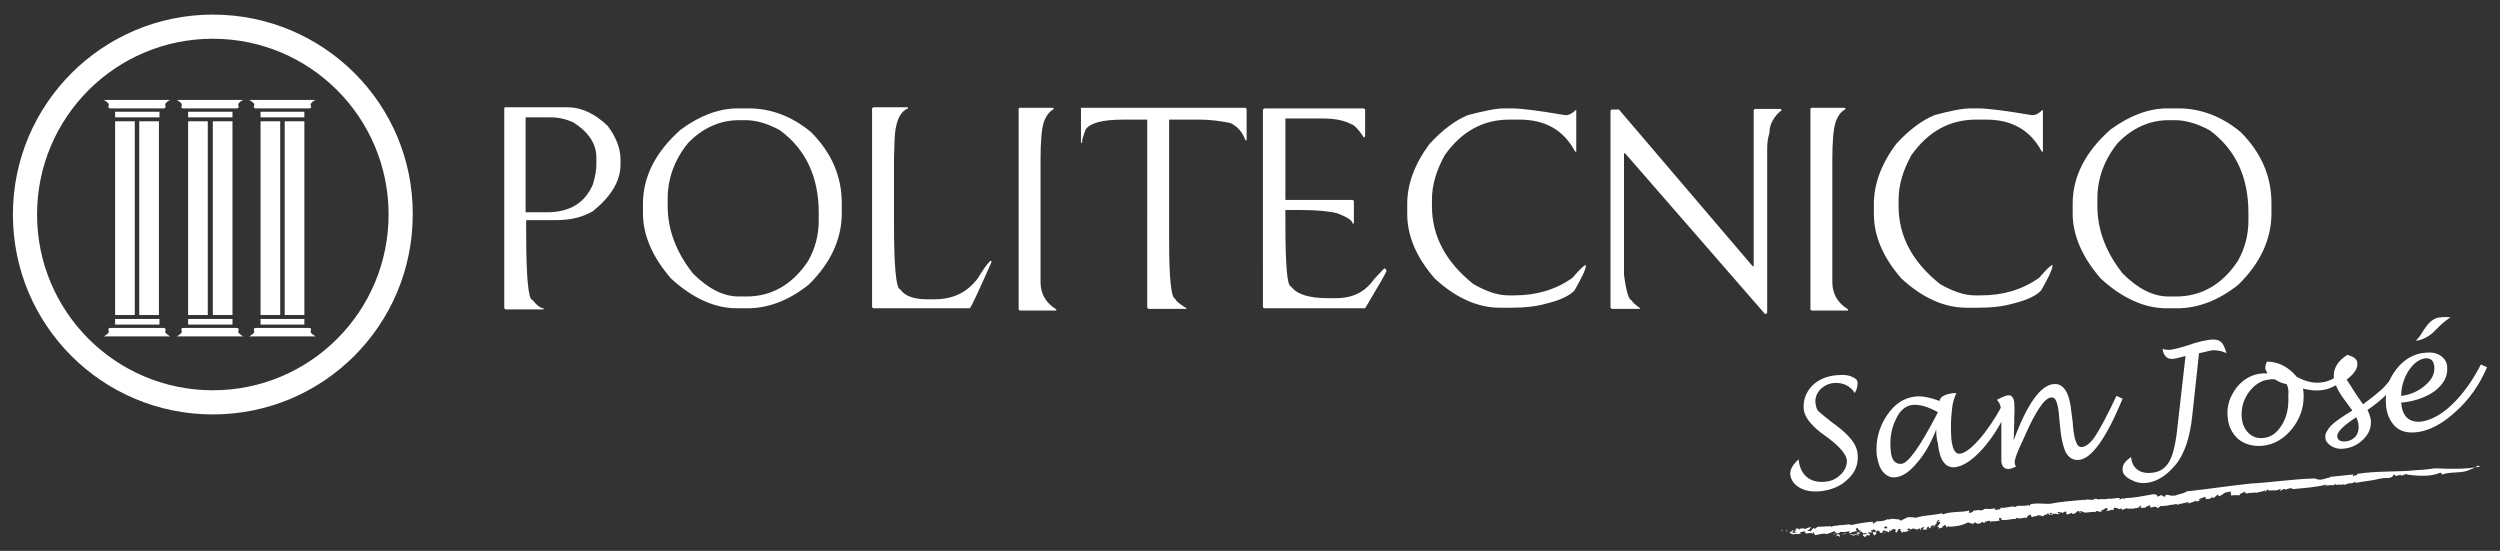
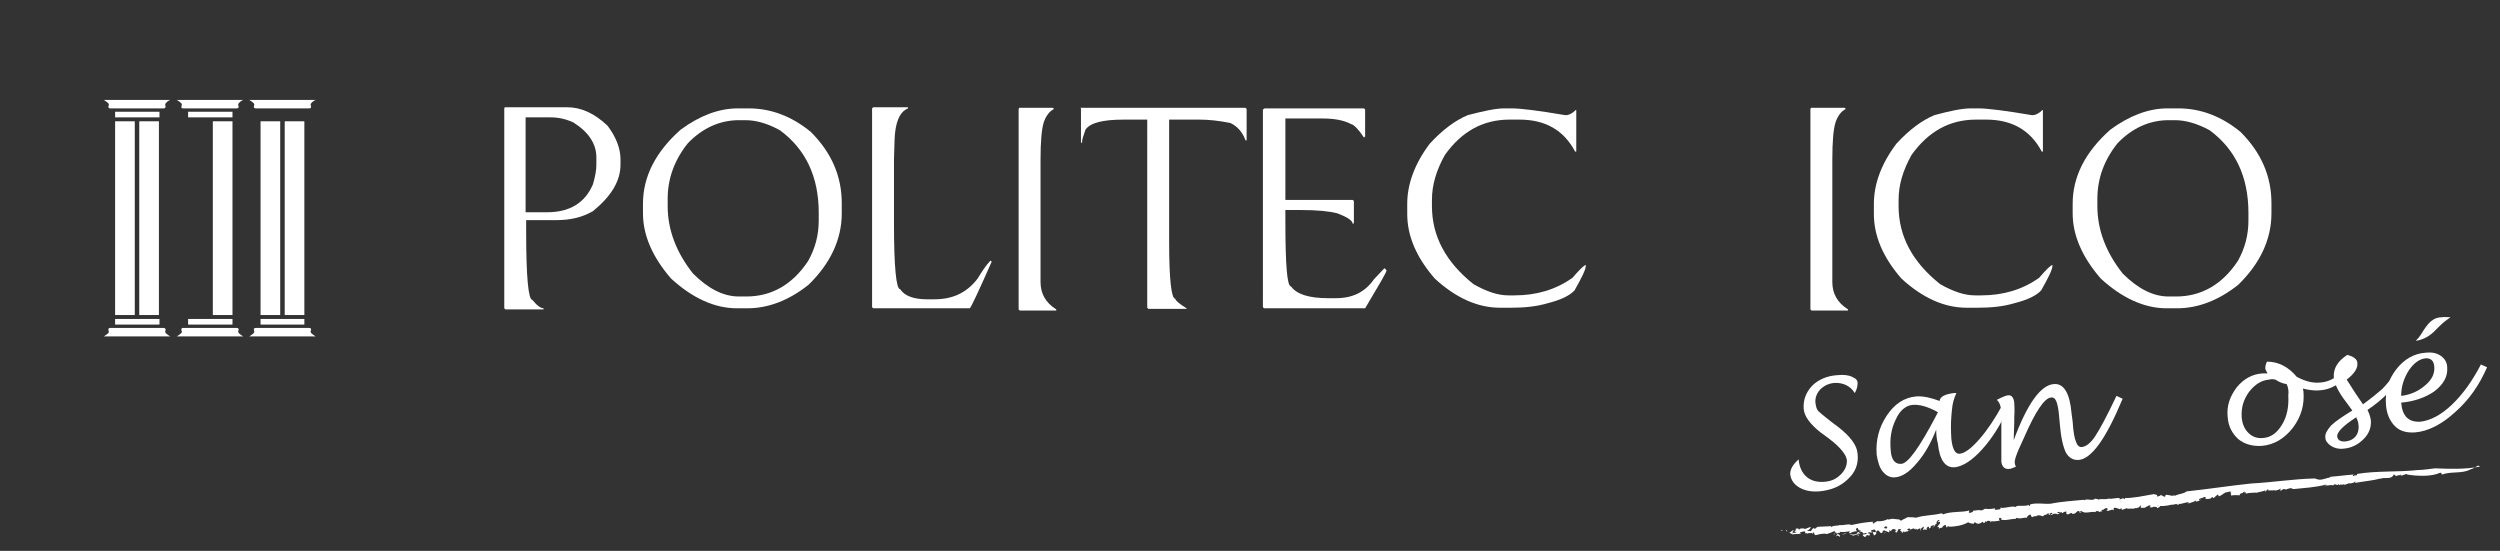
<svg xmlns="http://www.w3.org/2000/svg" version="1.1" id="Capa_1" x="0px" y="0px" viewBox="0 0 445.2 98.1" enable-background="new 0 0 445.2 98.1" xml:space="preserve">
  <rect x="0" y="0" width="445.2" height="98.1" fill="#333333" stroke="none" />
  <path fill="#FFFFFF" d="M89.9,19.1H101c2.5,0,4.9,1.1,7.2,3.3c1.5,2,2.3,4,2.3,6v0.9c0,2.9-1.6,5.6-4.9,8.3c-1.9,1.1-4,1.6-6.5,1.6  h-5.4v2.1c0,8.1,0.4,12.1,1.1,12.1c0.8,1,1.5,1.5,2,1.5v0.2h-6.8l-0.2-0.2V19.3L89.9,19.1z M93.6,20.9v16.9h3.8c4.1,0,6.8-1.7,8.2-5  c0.4-1.4,0.6-2.5,0.6-3.4V28c0-2.4-1.4-4.5-4.1-6.2c-1.3-0.6-2.7-0.9-4-0.9H93.6z" />
  <path fill="#FFFFFF" d="M131.4,19.3h1.9c4,0,7.7,1.4,11.1,4.2c3.7,3.7,5.5,7.9,5.5,12.7V38c0,4.6-2,8.9-5.9,12.7  c-3.5,2.8-7.2,4.2-10.9,4.2h-1.9c-3.9,0-7.9-1.8-11.7-5.3c-3.3-3.8-5-7.7-5-11.6v-1.7c0-4.8,2.2-9.2,6.7-13.2  C124.6,20.6,128,19.3,131.4,19.3 M118.9,35.4v1.3c0,4.2,1.5,8.2,4.5,12c2.7,2.7,5.4,4.1,8.2,4.1h1.3c4.5,0,8.2-2.1,11-6.3  c1.3-2.3,1.9-4.7,1.9-7.2v-1.4c0-6.4-2.3-11.3-6.9-14.7c-2.2-1.2-4.2-1.8-6.2-1.8h-1.1c-3.4,0-6.5,1.4-9.1,4.1  C120.1,28.5,118.9,31.8,118.9,35.4" />
  <path fill="#FFFFFF" d="M155.5,19.1h6.2v0.2c-1.5,0.6-2.3,2.5-2.4,5.7l-0.1,3.4v11.4c0,7.8,0.4,11.7,1.1,11.7  c0.8,1.2,2.4,1.8,4.8,1.8h1.3c3.3,0,5.8-1.2,7.7-3.7c0.8-1.3,1.5-2.4,2.3-3.2l0.2,0.2c-2.3,5.2-3.6,8-3.9,8.3h-17.2l-0.2-0.2V19.3  L155.5,19.1z" />
  <path fill="#FFFFFF" d="M181.5,19.2h6l0.2,0.2c-0.8,0.4-1.4,1.2-1.8,2.3c-0.4,1.2-0.6,3.4-0.6,6.8v21.7c0,2.1,0.9,3.7,2.8,4.9v0.2  h-6.5l-0.2-0.2V19.4L181.5,19.2z" />
  <path fill="#FFFFFF" d="M192.4,19.2h29.4l0.2,0.2V25h-0.2c-0.5-1.4-1.4-2.5-2.7-3.1c-2-0.4-3.8-0.6-5.5-0.6h-5.4v21.7  c0,6.8,0.4,10.2,1.1,10.2c0,0.3,0.7,0.9,2,1.7v0.1h-6.8l-0.2-0.2V21.3h-4.2c-3.8,0-6,0.6-6.8,1.8c-0.4,1.1-0.6,1.8-0.6,2.1v0.2h-0.2  v-6.1L192.4,19.2z" />
  <path fill="#FFFFFF" d="M225.2,19.3h17.7l0.2,0.2v4.8l-0.2,0.2c-1-1.5-1.8-2.3-2.3-2.4c-1.3-0.7-3-1-5.1-1h-6.6v14.5h12l0.2,0.2v3.9  l-0.2,0.2c0-0.6-0.9-1.2-2.7-1.9c-1.5-0.4-3.7-0.6-6.6-0.6h-2.7v2c0,7.7,0.3,11.6,1,11.6c1,1.4,3.2,2.1,6.6,2.1h1.4  c3,0,5.2-1.1,6.8-3.4l1.8-1.9h0.1l0.3,0.3v0.1c0,0.3-1.3,2.5-3.8,6.7h-18l-0.2-0.2V19.5L225.2,19.3z" />
  <path fill="#FFFFFF" d="M267.9,19.3h1.3c1.6,0,4.8,0.4,9.5,1.2h0.2c0.5,0,1.1-0.3,1.7-0.9h0.1v7.4h-0.2c-2-3.8-5.3-5.7-9.9-5.7h-1.8  c-4.7,0-8.5,2.1-11.5,6.3c-1.5,2.7-2.3,5.3-2.3,8v1.1c0,5.4,2.5,10,7.4,13.9c2.3,1.3,4.3,2,6.2,2h1.1c3.9,0,7.3-1,10.3-3.1  c1.3-1.5,2.1-2.3,2.4-2.3v0.1c0,0.7-0.7,2.1-2,4.4c-0.8,0.9-2.4,1.7-4.8,2.3c-2,0.6-4.2,0.8-6.5,0.8h-2c-3.9,0-7.8-1.7-11.6-5.2  c-3.3-3.8-4.9-7.6-4.9-11.5v-1.8c0-3.5,1.3-7.1,4-10.7c2.3-2.5,4.6-4.2,6.8-5.1C264.1,19.8,266.3,19.3,267.9,19.3" />
-   <path fill="#FFFFFF" d="M312.5,19.4h4.6l0.2,0.2c-1.4,1.1-2.2,2.5-2.2,4.1c-0.3,0.9-0.4,1.8-0.4,2.9v29.1l-0.2,0.2h-0.2l-24.9-28.6  h-0.2v21.6c0.4,3.1,0.9,4.6,1.4,4.6c0,0.2,0.5,0.7,1.5,1.4l-0.1,0.1H287l-0.2-0.2V19.7l0.2-0.2h1.3l23.8,27.9h0.2V19.6L312.5,19.4z" />
  <path fill="#FFFFFF" d="M322.5,19.2h6l0.2,0.2c-0.8,0.4-1.4,1.2-1.8,2.3c-0.4,1.2-0.6,3.4-0.6,6.8v21.7c0,2.1,0.9,3.7,2.8,4.9v0.2  h-6.5l-0.2-0.2V19.4L322.5,19.2z" />
  <path fill="#FFFFFF" d="M351,19.3h1.3c1.6,0,4.8,0.4,9.5,1.2h0.2c0.5,0,1.1-0.3,1.7-0.9h0.1v7.4h-0.2c-2-3.8-5.3-5.7-9.9-5.7h-1.8  c-4.7,0-8.5,2.1-11.5,6.3c-1.5,2.7-2.3,5.3-2.3,8v1.1c0,5.4,2.5,10,7.4,13.9c2.3,1.3,4.3,2,6.2,2h1.1c3.9,0,7.3-1,10.3-3.1  c1.3-1.5,2.1-2.3,2.4-2.3v0.1c0,0.7-0.7,2.1-2,4.4c-0.8,0.9-2.4,1.7-4.8,2.3c-2,0.6-4.2,0.8-6.5,0.8h-2c-3.9,0-7.8-1.7-11.6-5.2  c-3.3-3.8-4.9-7.6-4.9-11.5v-1.8c0-3.5,1.3-7.1,4-10.7c2.3-2.5,4.6-4.2,6.8-5.1C347.1,19.8,349.3,19.3,351,19.3" />
  <path fill="#FFFFFF" d="M386,19.3h1.9c4,0,7.7,1.4,11.1,4.2c3.7,3.7,5.5,7.9,5.5,12.7V38c0,4.6-2,8.9-5.9,12.7  c-3.5,2.8-7.2,4.2-10.9,4.2h-1.9c-3.9,0-7.9-1.8-11.7-5.3c-3.3-3.8-5-7.7-5-11.6v-1.7c0-4.8,2.2-9.2,6.7-13.2  C379.2,20.6,382.6,19.3,386,19.3 M373.5,35.4v1.3c0,4.2,1.5,8.2,4.5,12c2.7,2.7,5.4,4.1,8.2,4.1h1.3c4.5,0,8.2-2.1,11-6.3  c1.3-2.3,1.9-4.7,1.9-7.2v-1.4c0-6.4-2.3-11.3-6.9-14.7c-2.2-1.2-4.3-1.8-6.2-1.8h-1.1c-3.4,0-6.5,1.4-9.1,4.1  C374.7,28.5,373.5,31.8,373.5,35.4" />
  <path fill="#FFFFFF" d="M320.3,81.8c0.1,1.3,0.6,2.4,1.4,3.1c0.8,0.7,1.9,1,3.2,0.9c1.2-0.1,2.1-0.5,2.9-1.3  c0.8-0.8,1.1-1.6,1.1-2.5c-0.1-1-1.1-2.3-3.2-3.9l-1.5-1.1c-1.9-1.5-2.9-2.9-3-4.2c-0.1-1.6,0.4-2.9,1.5-4.1  c1.1-1.1,2.7-1.8,4.6-1.9c1-0.1,1.9,0,2.5,0.3c0.7,0.3,1,0.6,1,1.1c0,0.5-0.1,1.1-0.5,1.8c-0.8-1.3-2.1-1.9-3.7-1.8  c-1,0.1-1.8,0.5-2.5,1.2c-0.6,0.7-0.9,1.5-0.8,2.4c0.1,0.6,0.2,1.1,0.5,1.4c0.3,0.3,1,0.9,2.3,1.9l1.2,0.9c2.2,1.7,3.4,3.3,3.5,4.8  c0.2,1.8-0.4,3.3-1.7,4.5c-1.3,1.3-3,2-5.1,2.2c-1.4,0.1-2.6-0.1-3.6-0.7c-1-0.6-1.5-1.4-1.6-2.4C318.8,83.6,319.2,82.8,320.3,81.8" />
  <path fill="#FFFFFF" d="M344.8,76.5c-0.9,2.3-2,4.3-3.4,5.9c-1.4,1.7-2.7,2.5-3.9,2.6c-0.9,0.1-1.6-0.3-2.2-1  c-0.6-0.7-0.9-1.8-1.1-3c-0.2-2.6,0.4-4.9,1.8-7c1.4-2.1,3.1-3.2,5.2-3.4c1.2-0.1,2.6,0.2,4.2,0.8c0.1-0.8,1-1.2,2.5-1.4  c0.1,0,0.3,0,0.5,0c-0.4,0.8-0.7,1.8-0.8,3l-0.1,1.1c-0.1,1.2-0.1,2.6,0,4.1c0.2,1.8,0.7,2.7,1.5,2.6c0.9-0.1,2-0.9,3.5-2.6  c1.4-1.6,2.8-3.7,4.1-6.1l1,0.6c-1.3,2.9-2.8,5.3-4.6,7.3c-1.8,2-3.4,3-4.8,3.2c-1.8,0.2-2.8-1.3-3.1-4.2  C344.9,78.3,344.8,77.5,344.8,76.5 M345.1,73.4c-1.8-1-3.3-1.4-4.5-1.3c-1.2,0.1-2.3,1-3,2.6c-0.8,1.6-1.1,3.4-0.9,5.5  c0.1,1.7,0.8,2.5,1.9,2.4c1.2-0.1,3.2-2.9,6.1-8.4C344.7,74.1,344.9,73.9,345.1,73.4" />
  <path fill="#FFFFFF" d="M358.6,78.4c2.4-6.5,4.8-9.8,7.1-10c1.8-0.2,2.9,1.6,3.2,5.2l0.2,1.5c0.1,1.7,0.3,2.9,0.6,3.6  c0.2,0.6,0.6,1,1.1,0.9c0.7-0.1,1.5-0.7,2.3-1.9c0.8-1.2,2.1-3.6,3.8-7.2l1.1,0.5c-1.5,3.6-2.9,6.3-4.2,8.1  c-1.3,1.8-2.5,2.7-3.6,2.8c-1,0.1-1.8-0.4-2.3-1.3c-0.5-1-0.9-2.7-1.1-5.2l-0.1-1.1c-0.1-1.4-0.3-2.3-0.5-2.8  c-0.2-0.5-0.5-0.8-1-0.7c-1.1,0.1-2.7,2.4-4.7,7c-0.5,1.1-0.8,1.8-1,2.2c-0.5,1.2-0.8,2-0.7,2.5c0,0.2,0.1,0.4,0.2,0.6  c-0.5,0.2-0.9,0.4-1.2,0.4c-0.8,0.1-1.3-0.4-1.4-1.3c0-0.3,0-1.5,0-3.6l0-2.7c0-1.1,0-2,0-2.7c-0.1-0.9-0.3-1.5-0.8-2  c0.2-0.1,0.4-0.2,0.8-0.4c0.5-0.2,0.9-0.4,1.2-0.4c0.6-0.1,1,0.4,1.1,1.3c0,0.5,0.1,1.3,0,2.6c0,0.3,0,0.5,0,0.8L358.6,78.4z" />
-   <path fill="#FFFFFF" d="M391.6,62.9L390.4,74c-0.4,3.9-1.4,6.9-3,8.8c-1.6,1.9-3.3,3-5.2,3.2c-1,0.1-1.9-0.1-2.8-0.6  c-0.9-0.5-1.4-1-1.4-1.7c-0.1-0.8,0.4-1.6,1.5-2.3c0.1,0.9,0.4,1.7,1.1,2.2c0.6,0.5,1.5,0.7,2.5,0.6c1.5-0.1,2.5-0.8,3.2-2  c0.7-1.2,1.2-3.4,1.5-6.5l1.4-12.3c-1.2,0.3-1.9,0.5-2.2,0.5c-1.1,0.1-1.7-0.5-1.9-1.8c0.4,0.2,0.8,0.2,1.3,0.2  c0.7-0.1,1.7-0.3,3.2-0.8l1.2-0.4c1-0.3,2-0.5,2.7-0.6c0.9-0.1,1.6,0,2,0.4c0.4,0.3,0.7,1,1,2c-0.8-0.4-1.7-0.6-2.7-0.5  C393.1,62.6,392.4,62.7,391.6,62.9" />
  <path fill="#FFFFFF" d="M410.1,69.2c0,0.2,0.1,0.4,0.1,0.5c0.2,2.4-0.4,4.5-1.9,6.5c-1.5,1.9-3.3,3-5.5,3.2  c-1.7,0.1-3.1-0.3-4.2-1.2c-1.1-1-1.8-2.3-1.9-4c-0.2-1.9,0.4-3.6,1.6-5.2c1.2-1.5,2.8-2.4,4.6-2.5c0.3,0,0.6,0,0.9,0  c-0.2-0.4-0.4-0.7-0.4-0.9c0-0.4,0.1-0.8,0.3-1.2c2,0,3.8,0.9,5.3,2.7c1.5,0.8,2.9,1.2,4.4,1c1-0.1,2-0.5,3-1.3l0.7,1  c-1.2,1-2.5,1.6-3.9,1.7C412.4,69.6,411.3,69.5,410.1,69.2 M407.2,68.4c-0.7-0.1-1.4-0.4-2-0.8c-0.4-0.1-0.8-0.1-1.1,0  c-1.4,0.1-2.6,0.9-3.6,2.2c-1,1.4-1.4,2.8-1.3,4.5c0.1,1.2,0.5,2.1,1.2,2.8c0.7,0.7,1.6,1,2.6,0.9c1.4-0.1,2.5-0.9,3.4-2.4  c0.9-1.5,1.2-3.2,1.1-5.2C407.6,69.7,407.5,69,407.2,68.4" />
  <path fill="#FFFFFF" d="M421.6,73c0.3,0.6,0.5,1.2,0.6,1.8c0.1,1.3-0.3,2.4-1.3,3.4c-1,1-2.2,1.6-3.6,1.7c-0.8,0.1-1.6-0.1-2.2-0.5  c-0.6-0.4-1-0.9-1-1.5c-0.1-0.6,0.3-1.3,1-2.1c0.7-0.7,2-1.6,3.8-2.7l-1.1-1.5c-1.4-1.8-2.1-3.3-2.2-4.4c-0.1-1.6,0.7-2.9,2.4-4  c1.2,0.3,1.8,0.8,1.8,1.5c0.1,0.9-0.6,1.9-1.9,2.9l1.6,2.5l1.3,1.9c1.5-1.1,2.6-2,3.4-2.7c0.7-0.7,1.7-1.9,2.8-3.4l1,0.5  C426.5,69,424.3,71.2,421.6,73 M419.6,74.3c-2.3,1.5-3.4,2.6-3.4,3.4c0.1,0.7,0.6,1,1.6,0.9c0.7-0.1,1.3-0.4,1.7-0.9  c0.4-0.5,0.6-1.2,0.5-2C420,75.2,419.8,74.8,419.6,74.3" />
  <path fill="#FFFFFF" d="M427.6,71.7c0.2,2.4,1.3,3.5,3.4,3.4c1.8-0.2,3.7-1.2,5.6-3c2-1.9,3.7-4.3,5.2-7.2l1.1,0.5  c-1.4,3.2-3.2,5.8-5.7,8c-2.4,2.2-4.8,3.4-7.1,3.6c-1.5,0.1-2.7-0.2-3.6-1.1c-0.9-0.9-1.5-2.2-1.6-3.8c-0.2-2.4,0.4-4.5,1.8-6.3  c1.4-1.8,3.2-2.9,5.4-3c1.1-0.1,1.9,0.1,2.6,0.6c0.7,0.5,1.1,1.2,1.1,2.1c0.1,1.5-0.6,2.9-2.3,4.2C431.9,70.8,429.9,71.5,427.6,71.7   M427.6,70.5c1.7-0.2,3.2-0.9,4.3-1.9c1.2-1,1.7-2.1,1.6-3.3c-0.1-1.1-0.6-1.5-1.5-1.5c-1.1,0.1-2.1,0.8-3,2.1  C428.1,67.3,427.6,68.8,427.6,70.5 M430.2,60.7c0.4-0.4,0.7-0.8,0.9-1.1l0.5-0.8c0.6-0.9,1.1-1.5,1.6-1.8c0.4-0.3,1-0.5,1.6-0.5  c0.6-0.1,1.1,0,1.6,0c-0.6,0.4-1.3,0.9-2.1,1.7l-0.5,0.5C432.7,59.9,431.5,60.5,430.2,60.7" />
  <path fill="#FFFFFF" d="M317.5,94.4c-0.5,0.1,0.2,0.2-0.3,0.1C317.2,94.4,317.3,94.3,317.5,94.4" />
  <path fill="#FFFFFF" d="M439.9,83.6c-1.4,0.8-3.4,0.3-5,0.9c-0.2,0,0-0.4-0.4-0.3c-1.5,0.7-4,0.6-5.9,0.3l0.1-0.1  c-0.4,0-0.8,0.3-1.2,0.3c0-0.1,0.1-0.1,0-0.2c-0.1,0.2-0.7,0.1-0.8,0.3c-0.2-0.1-0.2-0.3-0.4-0.3l-0.2,0.3c-0.6,0.6-1.5,0.1-2.3,0.5  c0.1-0.1,0.1-0.1,0.1-0.1c-1.3,0.4-3,0.5-4.5,0.8c0-0.1,0.1-0.2,0-0.3c-0.1,0.3-0.5,0.3-0.9,0.4c-0.2-0.2-0.7,0.3-1.1,0.2l0-0.1  c-0.3,0.3-0.5-0.1-0.8,0.2l-0.2-0.2c-0.1,0.4-0.5-0.1-0.8,0.1l0,0.1c-0.3,0.1-0.4-0.1-0.7,0l0,0c-0.6,0.1-1,0-0.9,0.3  c-0.2-0.2,0.6-0.1,0.2-0.4c-1.9,0.5-3.9,0.6-5.8,0.8c-0.2-0.1-0.4-0.1-0.4-0.2c-0.2,0.1-0.7,0.1-0.9,0.3c0.1,0-0.2-0.1-0.3-0.1  c-0.4-0.1-0.4,0.4-0.8,0.2c0.1-0.1,0.2-0.2,0.1-0.3c-0.3,0.3-0.8,0.3-1.1,0.4c0.1-0.1,0.1-0.1,0.1-0.2c-0.4,0.3-0.8,0-1.2,0.2  l0.1-0.2c-0.6-0.1-0.2,0.4-0.7,0.3c0.1-0.1,0.1-0.1,0.1-0.2c-0.5,0.3-1.3,0.3-1.7,0.5v-0.1c-0.5,0.1-1.1,0-1.7,0.2  c-0.2-0.1,0-0.4-0.5-0.3c0.1,0.3-0.9,0.2-0.6,0.6c-0.5,0-1.3-0.1-1.6,0.1c0.2-0.2-0.3-0.4,0.1-0.5l-0.3-0.2c0.1-0.1,0.3,0,0.2-0.1  c-0.2,0-0.8,0.2-1,0.2c-0.4,0.2-0.7,0.6-1.3,0.7c0.3-0.1-0.2-0.3,0-0.4l-0.8,0.7c-0.2,0-0.1-0.3-0.4-0.1c0,0.1-0.1,0.1-0.2,0.2  c-0.1,0-0.8,0.2-0.9-0.1c-0.1-0.1,0.3-0.1,0.1-0.2c-0.4,0-0.4,0.1-0.7,0.2v0c-0.2,0-0.7,0.2-0.4,0.4c0.2,0-0.1-0.2,0.2-0.1  c-0.2,0.2-0.6,0.3-0.9,0.3c0.1-0.1,0.1-0.2,0.1-0.2c-0.4,0.3-1,0.4-1.5,0.6c0,0.1,0.2-0.3,0.3-0.2c-0.7-0.2-1.4,0.4-2,0.2  c0.1-0.1,0.1,0.2,0.1,0.2c-0.3,0-0.3-0.2-0.6-0.1c0-0.1-0.3,0.1-0.5,0.1c-0.1,0.1-0.1-0.1,0.1-0.1c-0.3,0.1-1.6,0.4-2.3,0.3  c0,0.1-0.4,0.4-0.6,0.4l0-0.2c-0.2-0.1-0.6,0.1-0.6-0.1c-0.3,0.3,1.4-0.3,0.9-0.1c-0.1-0.2-0.6,0.4-0.6,0.1c-0.3,0-0.6,0.3-1,0.1  c0.1,0,0.3-0.3,0-0.3c-0.5,0.1-0.1,0.1-0.5,0.2l-0.2,0.1c0,0.2-0.4,0-0.2,0.2c-0.1-0.2-0.7,0.1-0.7-0.2l0.1-0.3  c-0.2,0-0.3,0.3-0.5,0.4c-0.1,0-0.1-0.1-0.1-0.1c0,0.4-0.5,0-0.7,0.3c-0.4-0.1-1.1,0.1-1.3-0.1c-0.3,0.1-0.6,0.3-1,0.3  c0.1,0,0.2-0.1,0.2-0.2c-0.2-0.1-0.3,0-0.5,0.1c0.1-0.1-0.5-0.2-0.8-0.3c-0.3,0.1-0.2,0.3-0.2,0.5c-0.3-0.4-0.9,0.3-1.3,0  c0.1-0.1,0.4-0.2,0.2-0.3c-0.3-0.4-0.6,0.3-1.1,0.2l0.2,0.3c-0.2-0.2-0.7,0.3-0.7-0.1c-0.2,0.1-0.6-0.1-0.5,0.2  c-0.8-0.2-2,0.4-2.5-0.2c-0.1,0.1-0.4,0-0.4,0.2c0.2,0.1,0.3-0.1,0.4-0.1c-0.1,0-0.1,0.1-0.1,0.2c-0.3,0-0.5-0.1-0.3-0.3  c-0.6-0.1-0.5,0.6-1.3,0.5c0-0.1,0-0.2-0.3-0.1l-0.4,0.2c-0.5,0-0.3-0.3-0.3-0.5c-0.3,0-0.6,0.1-0.7,0.3l-0.3-0.3  c0.3,0.2-0.2,0.1-0.3,0.2l0.1-0.1c-0.1-0.1-0.3,0-0.5,0c0.1,0.1,0.3,0.2,0.5,0.2c-0.1,0.1-0.3,0.1-0.5,0.2c0-0.2-0.4-0.1-0.6-0.1  c-0.2,0-0.2,0.2-0.3,0.2c0-0.1-0.4,0-0.2-0.2c0.1,0,0.2,0.1,0.3,0c-0.1-0.1-0.1-0.3-0.4-0.1c-0.2,0.1,0.1,0.4-0.3,0.3  c0.1-0.1,0.1-0.2,0.2-0.2l-0.4-0.1v0.2c-0.1,0,0-0.1,0-0.1c-0.1,0.2-0.6,0.1-0.7,0.4c-0.2,0.1-0.4-0.1-0.6-0.1l0,0  c-0.3-0.1-0.6,0-0.8,0.2l0-0.1c-0.1,0-0.5,0.1-0.6,0.2c-0.3-0.1-0.2-0.7-0.5-0.4c-0.3,0.1-0.5,0.4-0.4,0.5c-0.6-0.1-1.3,0.3-1.9,0  c-0.1,0.1,0,0.1-0.2,0.2c-0.9,0-1.9,0.4-2.6,0.1c0.3-0.1,0-0.2,0-0.3c-0.2,0.2-0.3-0.2-0.3,0.2c0,0.1,0,0.3,0.2,0.3  c-0.5,0.1-1.3,0.2-1.6,0.1c0.1,0.1,0,0.1-0.1,0.2c0-0.3-0.4-0.3-0.7-0.2l0,0.2l-0.2-0.2c-0.1,0.1-0.1,0.4-0.4,0.3l-0.1-0.2  c-0.3,0.2-0.7,0.5-1.1,0.3l-0.3-0.2c-0.1,0.1-0.4,0.2-0.1,0.3c-0.6-0.1-0.9-0.1-1.1-0.3c-1,0.6-2.4,0.8-3.5,0.8l0-0.1  c-0.3-0.1-0.1,0.3-0.4,0.2c0.1-0.1-0.3-0.3,0-0.4c-0.4-0.1-0.6,0.3-0.8,0.4c0,0.2,0.2-0.1,0.2,0.1c-0.1,0-0.6-0.1-0.7,0.2  c-0.1-0.1,0-0.3,0-0.4l-0.2,0.1c-0.3-0.3,0.7-0.6,0.3-1l-0.2,0.1c-0.3-0.2,0.6-0.4,0-0.4c-0.3,0.2-0.5,0.6-0.2,0.6  c-0.6,0.1-0.2,0.6-0.8,0.7c-0.2-0.1,0.5-0.1,0.3-0.3c-0.3-0.2-0.6,0.2-0.8,0.1c0.3,0.1,0.1,0.3-0.1,0.4c-0.3-0.1,0.2-0.3-0.3-0.3  c-0.1,0.2-0.4,0.3-0.1,0.4c-0.1,0.3-0.5-0.1-0.7,0.2c-0.2-0.2,0.4-0.6-0.1-0.6c0.1,0.2-0.6,0.3-0.3,0.7c-0.2-0.1-0.2-0.2-0.1-0.4  c-0.3-0.1-0.6,0.5-0.8,0l-0.1,0.2c-0.1-0.1-0.2-0.1-0.3-0.2c-0.3,0-0.7,0.4-0.7,0c-0.1,0-0.6,0.1-0.4,0.3c0.3,0.1,0.4-0.2,0.6,0.1  c-0.3-0.3-0.5,0.1-0.7,0.2l0-0.1c-0.1,0.1-0.4,0.1-0.5,0.2c0.1-0.1,0-0.2-0.1-0.2l-0.1,0.2c-0.4,0.2-0.1-0.3-0.6-0.3l0.3-0.2  c-0.1,0-0.2-0.1-0.5-0.1c-0.1,0.2-0.2,0.4-0.3,0.6c-0.3,0.1-0.1-0.2-0.4,0l0.3-0.3c0-0.1-0.2-0.3-0.6-0.3c-0.2,0.1-0.5,0.4-0.2,0.4  c-0.2,0-0.4-0.1-0.3-0.2c-0.4,0.1,0.1,0.2-0.3,0.4c-0.1-0.1-0.6-0.3-0.9-0.4l0.3-0.3H336c0.3-0.3-0.2-0.1,0-0.4  c-0.2,0-0.3,0.1-0.5,0.2c0.5,0.4-0.4,0.6-0.3,1c-0.6,0.2-0.5-0.9-1.1-0.2c0.1,0.1-0.2,0.4,0.2,0.3c-0.4,0-0.2,0.4-0.7,0.3  c0.3-0.2-0.4-0.4,0.1-0.6c0,0.1,0.3,0.1,0.4,0c-0.2-0.1,0-0.4-0.4-0.4c-0.2,0.1-0.6,0.1-0.5,0.3c0,0.2,0.4-0.1,0.2,0.2  c-0.5,0.1-0.6-0.2-0.8,0.2c0.3-0.1,0.4,0.1,0.4,0.3l-0.4,0.1l0.1-0.1c-0.6-0.1-0.1,0.3-0.7,0.3l-0.3-0.3c0.1-0.3,0.8,0,0.7-0.4  c-0.4,0-0.5,0.2-0.8,0.2l0.3-0.1c-0.1,0-0.3-0.5-0.8-0.2c-0.3,0.2-0.1,0.2-0.1,0.3c-0.6,0.1-0.8,0.3-1.1,0.3c0.1-0.3-0.7,0-0.3-0.3  c0.2,0.2,1,0.1,1.2-0.2c-0.2-0.3,0.5,0,0.6-0.4c-0.5,0-0.5-0.3-0.6-0.5c-0.1,0-0.2,0.1-0.3,0.2c0,0.2,0.1,0.2,0.2,0.4  c-0.5,0-1,0.2-1.3,0.4c-0.2-0.1-0.1-0.3,0.1-0.4c-0.6,0.1-1.3,0.2-1.9,0.1c0.4,0.3-0.7,0.1-0.4,0.4c0.3,0,0.6,0.3,0.4,0.5  c-0.2,0,0-0.2-0.1-0.2c-0.3,0.2-0.4-0.3-0.6,0.1c0.6-0.1,0.1-0.4,0.1-0.7c-0.4,0.2,0-0.2-0.4-0.2c-0.4,0.2-0.9,0.4-1.3,0.5  c-0.6-0.2-1.5,0.1-2,0.2c-0.3-0.1-0.1-0.4-0.4-0.5c-0.3,0,0.3,0.3-0.2,0.2l0-0.1c-0.1,0.1-0.9-0.1-1,0.3l0.1-0.3  c-0.1,0-0.2,0.1-0.3,0.1c0-0.1-0.1-0.2,0-0.3c-0.3-0.2-0.7,0.1-1,0.1l0.2,0.2c-0.6,0.2-1,0-1.5,0.2v-0.2l-0.3,0.1  c0.1-0.2-0.3-0.3-0.4-0.1l0.8-0.6c0.3,0.1-0.2,0.3-0.1,0.4c0.1,0.2,0.7,0.1,0.7-0.1c-0.2,0-0.2,0-0.3,0.1c-0.1-0.3,0.2-0.3,0.3-0.5  c-0.1,0-0.3-0.1-0.3,0c0.2-0.2,0.4-0.2,0.7-0.2c-0.2,0.1,0.1,0.1,0.1,0.3c0-0.3,0.3-0.3,0.8-0.3c0.3,0.3,0.8-0.3,1.3-0.2  c-0.2,0.3-0.4,0.5-0.7,0.6c0.3,0.1,0.3,0,0.7,0.1c0.1-0.2,0.2-0.5,0.6-0.6l0,0.2c0.4-0.1,0.3-0.4,0.8-0.4c0.8,0,1.6-0.1,2.2-0.1  l0,0.2c0.3-0.4,1.1-0.2,1.5-0.4c0.8,0.1,1.6-0.3,2.1,0c1.3-0.3,2.5-0.5,3.9-0.6l-0.2,0.3c0.2-0.2,0.2,0.1,0.4,0.1  c-0.3-0.2,0.3-0.3,0.5-0.5c0.7,0.1,1.4-0.1,2-0.4l0,0.2c0.5-0.4,1.2-0.1,1.9-0.1c0.1,0.1,0.2,0.2,0.4,0.2c0.4-0.3,0.6-0.3,1.1-0.6  c0.4,0,1.1,0,1.5,0.1c1.5-0.5,3.1-0.4,4.6-0.8l0.2,0.2c1.5-0.6,3.4-0.3,4.7-0.7l-0.1,0.4c0.4,0.1,0.9-0.2,0.8-0.4  c0.4,0.1,1-0.2,1.3,0c0.4,0,0.5-0.2,0.8-0.3c0.9,0.1,1.2,0,2-0.1h-0.2c-0.1,0.1-0.1,0.3,0.1,0.3c0.3-0.1,1.1,0,0.8-0.4  c0.9,0.2,2-0.4,2.8-0.1c-0.1-0.1,0.1-0.1,0.2-0.2c0.7-0.1,1.5,0.1,2.1-0.2c0.1,0-0.2,0.2,0.1,0.2c0.2-0.1,0-0.2,0.2-0.3  c1.2-0.3,2.5,0,3.6-0.1c1.9-0.4,4-0.5,5.9-0.7l0,0.1c0.6-0.4,1.5,0.2,2-0.3c0.2,0.1,0.6,0,0.5,0.2c0.5-0.3,1.4,0.1,2.1-0.3l-0.2,0.1  c0.7,0.1,1.4-0.2,2.1-0.1c-0.1,0-0.2,0.1-0.2,0.2c0.3,0.1,0.7-0.4,0.9,0c0.2,0,0.1-0.2,0-0.2c1.7,0,3.5-0.4,5.2-0.7  c1.3,0.1,0.1,0.7,1.1,0.3c0.1,0.1,0-0.2,0.1-0.1c0.4-0.1,0.6,0.4,0.9,0.2c-0.1-0.3,0.2-0.2,0.2-0.3c0.8,0.1,0.9,0.3,1.5,0.1l0,0.1  c0.7-0.4,1.5-0.3,2.1-0.8c3.9-0.4,7.6-1,11.5-1.4c3.8-0.2,7.4-0.8,11.3-0.9c0.9,0.3,1,0.3,2,0c0,0.1-0.1,0.1,0,0.1  c0-0.3,0.7-0.1,0.8-0.4c1.4-0.1,2.7-0.3,4.2-0.4c-0.2,0.1-0.3,0.3-0.1,0.3l0.3-0.2l0.1,0.1c0.2-0.1,0.4-0.2,0.2-0.3  c3.6-0.6,7.3-0.3,10.9-0.7c0.9,0,2.1-0.2,3-0.3c2.8,0.1,5.3,0.2,8-0.3C441.3,82.6,441,83.3,439.9,83.6" />
  <path fill="#FFFFFF" d="M318,94.3c0.1,0.1,0.4,0.2,0.2,0.4C318.2,94.5,318,94.4,318,94.3" />
  <path fill="#FFFFFF" d="M326.6,95c0,0,0.1,0,0.2,0.1c-0.1,0-0.2,0.1-0.3,0.1C326.6,95.1,326.6,95.1,326.6,95" />
  <path fill="#FFFFFF" d="M328.8,94.9c0,0.1-0.5,0.3-0.8,0.3L328.8,94.9z" />
  <path fill="#FFFFFF" d="M330.9,95.2c0.2,0.1,0.1,0.2-0.1,0.2C330.8,95.3,330.9,95.3,330.9,95.2" />
  <path fill="#FFFFFF" d="M331,94.9c0.2,0,0.3,0.1,0.4,0.1C331.4,94.9,331,95.2,331,94.9" />
  <path fill="#FFFFFF" d="M335.5,94.9c0.1,0,0.3-0.1,0.4,0C335.8,94.8,335.4,95.1,335.5,94.9" />
  <path fill="#FFFFFF" d="M337.5,94.5c0.1,0,0.1,0,0.2,0c0.1,0.1,0,0.1-0.1,0.2L337.5,94.5z" />
  <polygon fill="#FFFFFF" points="374.7,90.7 374.5,90.8 374.5,90.7 " />
  <path fill="#FFFFFF" d="M391,89.2c0.2-0.1,0.2,0.1,0.2,0.1C391,89.4,391.3,89.2,391,89.2" />
  <polygon fill="#FFFFFF" points="399.8,87.8 399.7,87.8 399.7,87.6 " />
-   <path fill="#FFFFFF" d="M37.9,2.6C18.3,2.6,2.3,18.5,2.3,38.2c0,19.7,15.9,35.6,35.6,35.6c19.7,0,35.6-15.9,35.6-35.6  C73.6,18.5,57.6,2.6,37.9,2.6 M37.9,69.5c-17.3,0-31.3-14-31.3-31.3c0-17.3,14-31.3,31.3-31.3c17.3,0,31.3,14,31.3,31.3  C69.2,55.5,55.2,69.5,37.9,69.5" />
  <path fill="#FFFFFF" d="M30.3,17.8h-9.2h-2.6c0,0,0.5,0.3,0.8,0.6c0.2,0.3,0,0.4,0,0.6c0,0.3,0.2,0.3,0.5,0.3H29h0h0  c0.3,0,0.4,0,0.5-0.3c0-0.2-0.2-0.3,0-0.6C29.8,18,30.3,17.8,30.3,17.8" />
  <rect x="20.5" y="19.9" fill="#FFFFFF" width="7.9" height="1" />
  <path fill="#FFFFFF" d="M30.3,59.9h-9.2h-2.6c0,0,0.5-0.3,0.8-0.6c0.2-0.3,0-0.3,0-0.6c0-0.3,0.2-0.3,0.5-0.3H29h0h0  c0.3,0,0.4,0,0.5,0.3c0,0.2-0.2,0.3,0,0.6C29.8,59.6,30.3,59.9,30.3,59.9" />
  <rect x="20.5" y="56.8" fill="#FFFFFF" width="7.9" height="1" />
  <rect x="20.5" y="21.6" fill="#FFFFFF" width="3.5" height="34.5" />
  <rect x="24.8" y="21.6" fill="#FFFFFF" width="3.5" height="34.5" />
  <path fill="#FFFFFF" d="M43.3,17.8h-9.2h-2.6c0,0,0.5,0.3,0.8,0.6c0.2,0.3,0,0.4,0,0.6c0,0.3,0.1,0.3,0.5,0.3H42h0h0  c0.3,0,0.5,0,0.5-0.3c0-0.2-0.2-0.3,0-0.6C42.8,18,43.3,17.8,43.3,17.8" />
  <rect x="33.5" y="19.9" fill="#FFFFFF" width="7.9" height="1" />
  <path fill="#FFFFFF" d="M43.3,59.9h-9.2h-2.6c0,0,0.5-0.3,0.8-0.6c0.2-0.3,0-0.3,0-0.6c0-0.3,0.1-0.3,0.5-0.3H42h0h0  c0.3,0,0.5,0,0.5,0.3c0,0.2-0.2,0.3,0,0.6C42.8,59.6,43.3,59.9,43.3,59.9" />
  <rect x="33.5" y="56.8" fill="#FFFFFF" width="7.9" height="1" />
-   <rect x="33.5" y="21.6" fill="#FFFFFF" width="3.5" height="34.5" />
  <rect x="37.9" y="21.6" fill="#FFFFFF" width="3.5" height="34.5" />
  <path fill="#FFFFFF" d="M56.2,17.8H47h-2.6c0,0,0.5,0.3,0.8,0.6c0.2,0.3,0,0.4,0,0.6c0,0.3,0.2,0.3,0.5,0.3h9.2h0  c0.3,0,0.5,0,0.5-0.3c0-0.2-0.2-0.3,0-0.6C55.7,18,56.2,17.8,56.2,17.8" />
-   <rect x="46.4" y="19.9" fill="#FFFFFF" width="7.8" height="1" />
  <path fill="#FFFFFF" d="M56.2,59.9H47h-2.6c0,0,0.5-0.3,0.8-0.6c0.2-0.3,0-0.3,0-0.6c0-0.3,0.2-0.3,0.5-0.3h9.2h0  c0.3,0,0.5,0,0.5,0.3c0,0.2-0.2,0.3,0,0.6C55.7,59.6,56.2,59.9,56.2,59.9" />
  <rect x="46.4" y="56.8" fill="#FFFFFF" width="7.8" height="1" />
  <rect x="46.4" y="21.6" fill="#FFFFFF" width="3.5" height="34.5" />
  <rect x="50.7" y="21.6" fill="#FFFFFF" width="3.5" height="34.5" />
</svg>